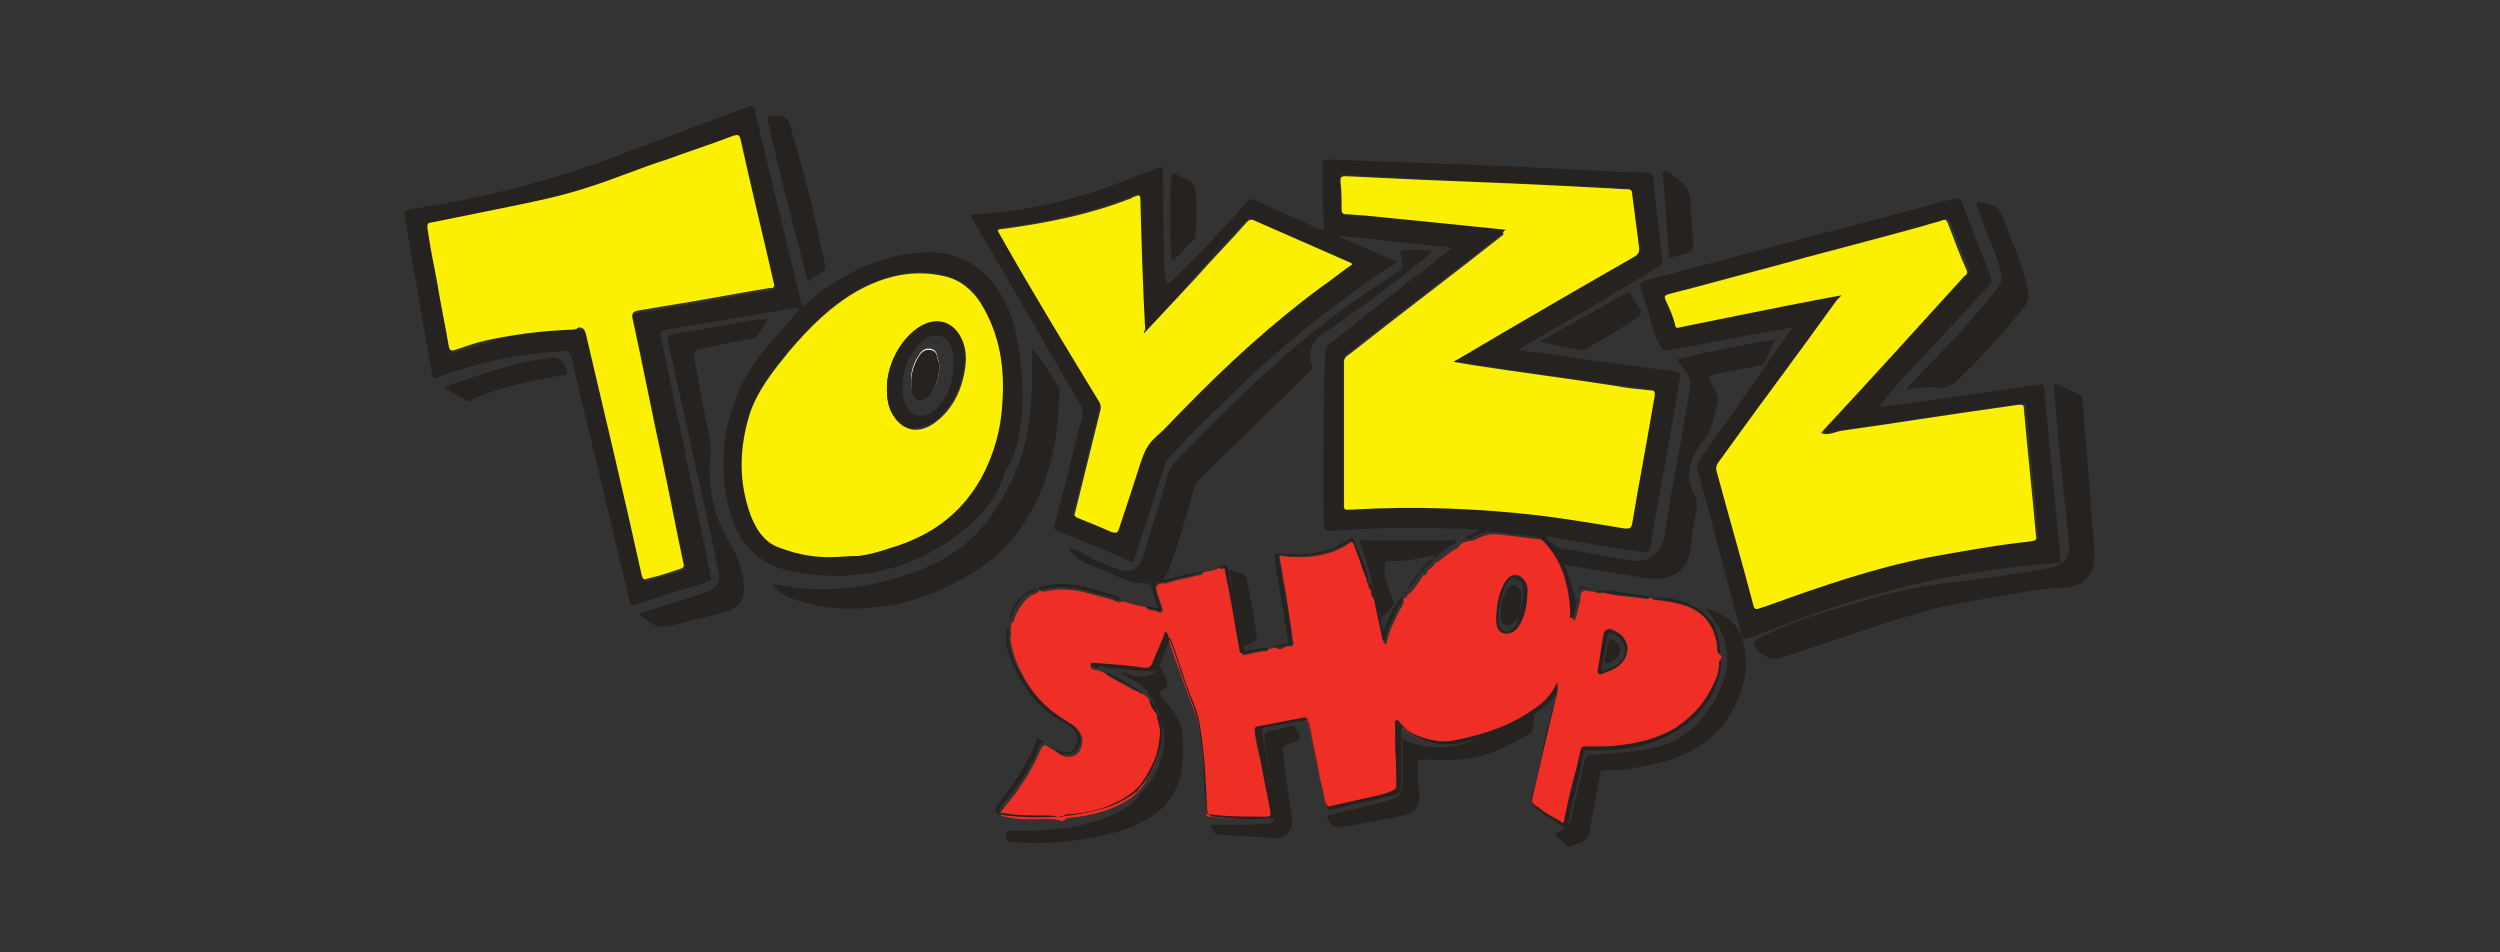
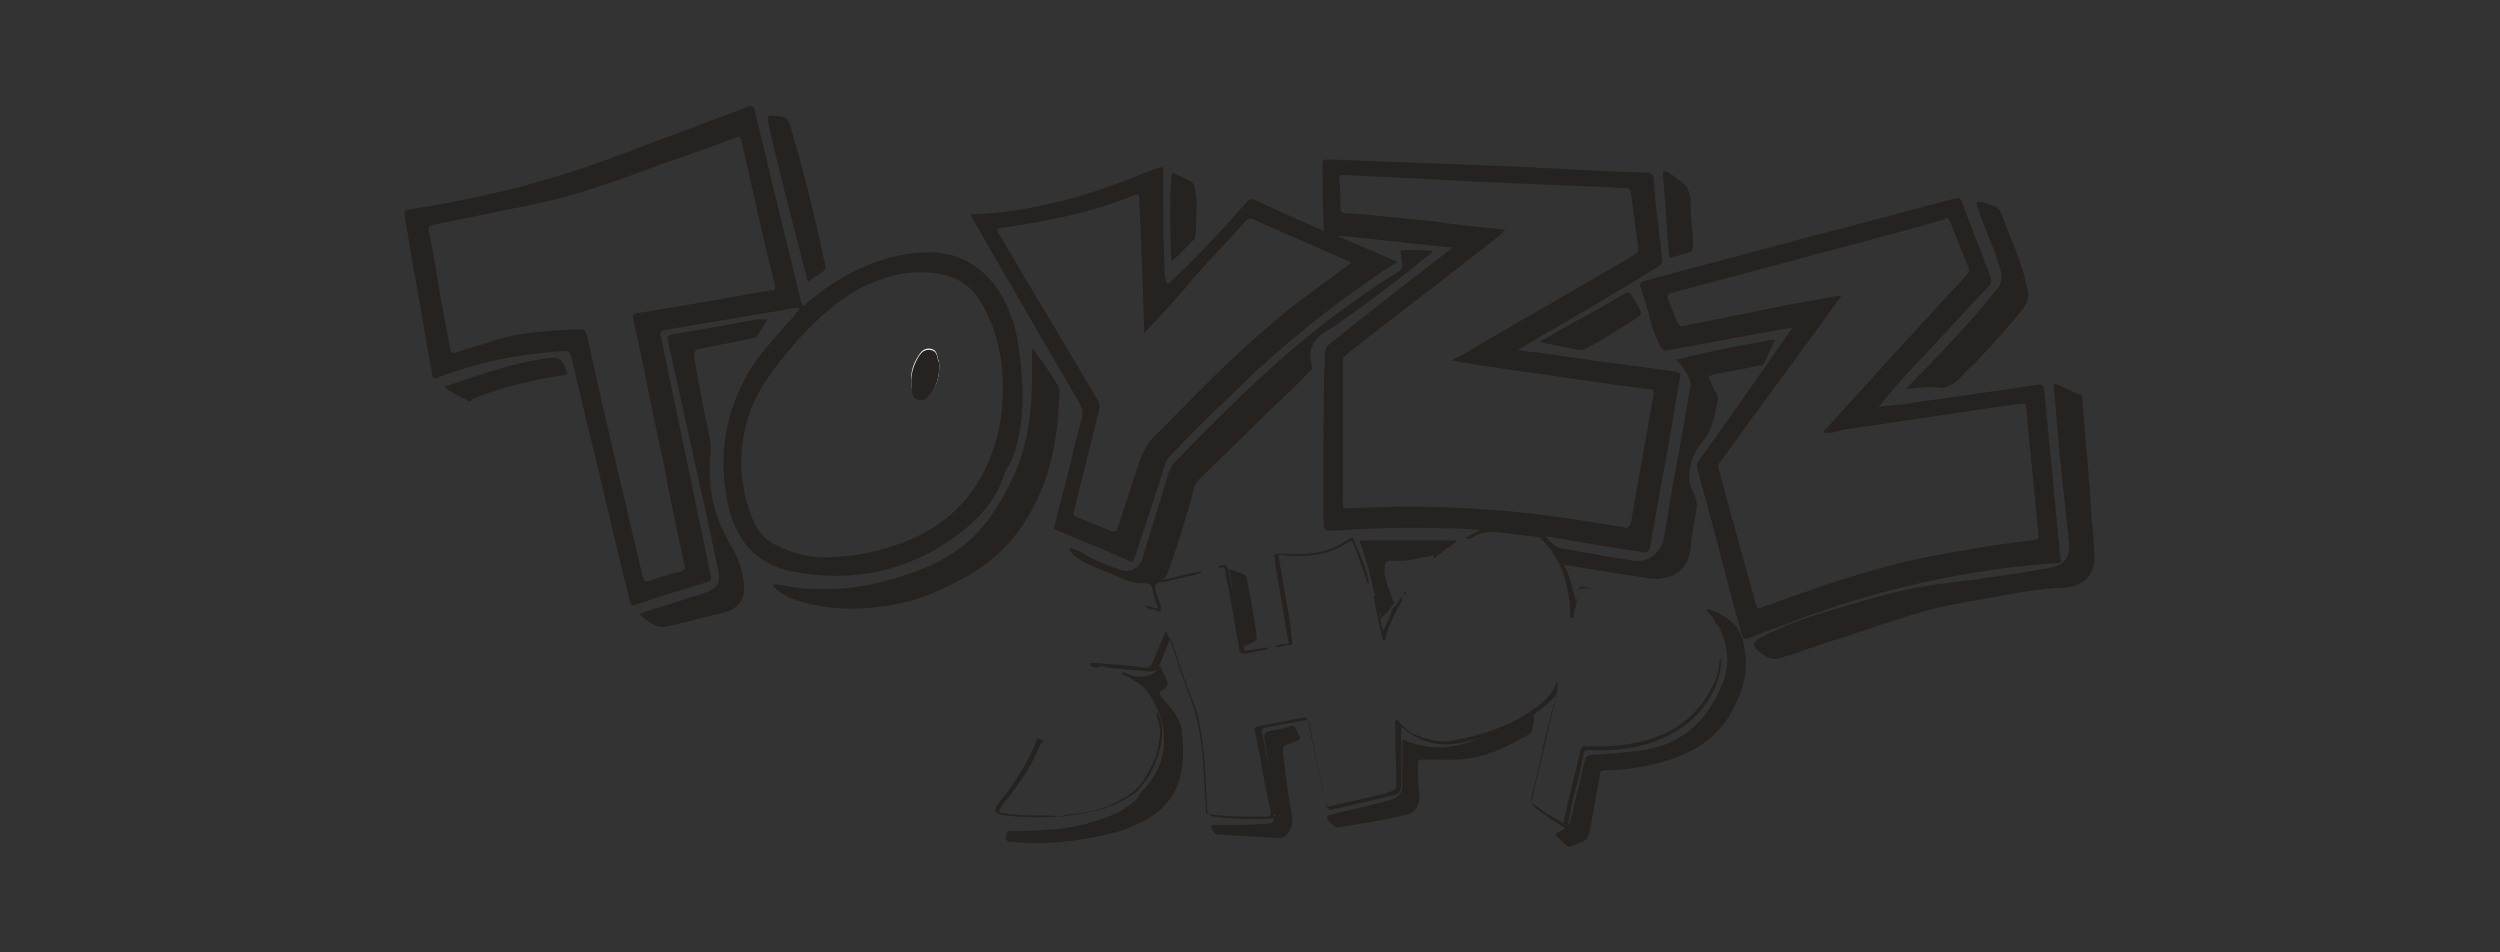
<svg xmlns="http://www.w3.org/2000/svg" width="210" height="80">
  <rect width="100%" height="100%" fill="#333333" stroke="none" />
  <style>
    .st1{fill:#262220}.st2{fill:#fcf002}.st3{fill:#fdfdfd}
  </style>
  <g id="Layer_1">
-     <path d="M96 58.3c.2.1.4.3.6.5.1.5.4.9.7 1.3-.1.2 0 .3 0 .5.1.5.3 1.1.2 1.7-.1.8-.3 1.6-.7 2.4-.5.9-1 1.8-1.9 2.4-1.5 1-3.2 1.4-5 1.6-.1 0-.3 0-.4.1-.1.2-.4.2-.5.1-.4-.1-.8-.1-1.2-.1-1.1 0-2.2.1-3.4-.2-.2 0-.5-.1-.3-.4.4-.6.9-1.1 1.3-1.7.8-1.1 1.5-2.3 2-3.5.1-.2.2-.4.4-.4.3.2.7.4 1 .6.5.5 1.4.5 1.8 0 .5-.7.4-1.6-.3-2.1-.6-.4-1.3-.8-1.9-1.3-1.3-1-2.2-2.4-2.9-3.9-.3-.7-.5-1.4-.6-2.1-.1-.3.1-.5 0-.8 0-.2 0-.5.1-.7.1 0 .2-.1.2-.3.3-.8.7-1.4 1.3-1.9.3-.2.6-.2.8-.5.1 0 .2.1.4.1 1.2-.3 2.5-.2 3.6.1.7.2 1.5.4 2.2.6.2.1.5.3.8.1.7.2 1.3.4 2 .5.2.4.7.2 1 .4.1.1.2.1.3 0 .1-.1.1-.2 0-.4-.1-.4-.3-.8-.4-1.2-.2-.6 0-.8.6-.8.1 0 .2.1.2 0 .8-.3 1.6-.4 2.4-.6.2-.1.5 0 .7-.3.4-.2.9-.1 1.3-.4.1.1.1.1.2.1.3-.1.4 0 .4.3.1.7.2 1.4.4 2 .3 1.5.6 3 .8 4.5.1.3.2.5.5.4.5-.1 1.1-.3 1.6-.3.1 0 .2 0 .3-.2.2 0 .4-.1.6-.1.3.3.6 0 .9-.1.6 0 .6-.1.5-.6-.2-1.3-.4-2.6-.6-4-.2-.9-.3-1.9-.5-2.8 0-.2 0-.2.2-.2.5.1 1 .1 1.5.1 1.5 0 2.9-.3 4.2-1.2.3-.2.3-.1.4.2.4 1 .7 2 1.1 3 0 .1 0 .3.2.3-.1.2-.1.5.2.6-.1.3-.1.5.2.7v.1c.2 1.1.5 2.2.7 3.4 0 .1.1.2.2.2s.1-.1.1-.2c.2-.9.6-1.7 1-2.5.1-.3.5-.6.4-1 0-.1 0-.2.1-.2.2.1.2-.1.2-.2.6-.4.9-1 1.3-1.6v-.1c.3.1.3-.1.4-.3.2-.3.6-.4.7-.8.2.1.2 0 .3-.1l1.2-.9c.2-.1.4-.1.5-.4.2-.1.3-.3.6-.3.1 0 .1 0 .1-.1.2.1.3 0 .5 0 .7-.4 1.3-.6 2.1-.5 1.1.1 2.3.3 3.4.4.2 0 .3.1.4.2.9.9 1.5 1.9 1.9 3.1.3 1 .6 2.1.5 3.2 0 .1 0 .3.1.3.2 0 .1-.2.2-.3l.3-1.2c.1-.3 0-.7.2-.9.2-.2.6 0 .9 0h.2c.2.2.5.1.7.1 1.1.3 2.3.3 3.4.5.2 0 .4.1.5-.1.1 0 .1.1.2.1.1.1.2.1.3.1.8.1 1.5.2 2.2.4 1.7.5 2.7 1.6 3 3.3.1.3-.1.7.3 1v.4c-.1.1-.2.2-.2.4 0 .5-.2.9-.3 1.4-.7 1.7-1.7 3.1-3.3 4-1.8 1.1-3.9 1.5-6 1.6h-1.6c-.2 0-.3 0-.4.2-.1.4-.2.9-.3 1.3-.4 1.5-.7 3.1-1.1 4.6-.1.2-.1.3-.3.2-.6-.4-1.3-.8-1.9-1.2-.4-.3-.6-.5-.5-1.1.4-1.4.6-2.9 1-4.3.3-1.3.7-2.7 1-4 .1-.3.2-.6.1-1.1-.4.8-1 1.4-1.6 2-2.1 1.6-4.5 2.4-7.1 2.9-1 .2-2.1 0-3-.4-.6-.3-1.1-.6-1.5-1.1-.1-.1-.2-.3-.3-.2-.1.1-.1.2-.1.4v1c0 1.4.2 2.7.1 4.1 0 .2-.1.4-.3.4-.4.1-.8.3-1.2.4-1.3.3-2.7.6-4 .9-.2 0-.3 0-.4-.2-.2-.7-.3-1.4-.5-2.1-.3-1.6-.7-3.2-1-4.8-.1-.3-.2-.4-.5-.3-1.2.2-2.5.5-3.7.7-.3 0-.3.2-.3.4.1.8.3 1.6.5 2.4.3 1.4.6 2.8.8 4.2.1.5 0 .6-.5.6-1.5 0-3 0-4.6-.2-.3 0-.3-.2-.3-.4 0-1.6-.1-3.2-.3-4.8-.1-1.5-.4-3-1-4.5-.3-.7-.5-1.4-.8-2.2-.4-1.1-.8-2.1-1.1-3.2 0-.1 0-.2-.2-.2-.1 0-.1.1-.1.2-.3.8-.7 1.6-1 2.4-.1.3-.3.4-.6.4-1.4-.1-2.8-.3-4.1-.4-.2 0-.5-.1-.5.1s.3.3.6.3h.1l.6.3c0 .1.1.1.2.2.7.4 1.5.8 2.2 1.2.2 0 .4.2.7.3zm29.7-6.6v.4c0 .5.3.9.6 1 .4.1.9-.1 1.2-.5.6-1 .8-2.1.8-3.2 0-.5-.5-1.1-.9-1.1-.5-.1-.7.3-1 .6-.5 1-.7 1.9-.7 2.8zm11 2.7c-.1-.7-.5-1.2-1.2-1.5-.4-.2-.5-.1-.6.3-.2 1-.4 2-.5 3 0 .3.1.4.4.3.4-.1.7-.3 1.1-.5.4-.3.8-.8.8-1.6z" fill="#ef2e26" />
    <path class="st1" d="M133.7 49.5s-.1 0 0 0c-.4 0-.7-.2-1 0-.2.2-.2.6-.2.9l-.3 1.2c0 .1 0 .3-.2.3s-.1-.2-.1-.3c0-1.1-.2-2.1-.5-3.2-.4-1.2-1-2.2-1.9-3.1-.1-.1-.2-.2-.4-.2-1.2-.1-2.3-.3-3.4-.4-.8-.1-1.5.1-2.1.5-.1.1-.3.1-.5 0 .4-.3.8-.4 1.2-.7-.6 0-1.2-.1-1.8-.1-3.6-.1-7.1-.1-10.7.2-.4 0-.6-.1-.6-.5-.1-3.7 0-7.5 0-11.2 0-1.1.1-2.2.1-3.2 0-.4.1-.6.5-.9 2.8-2.2 5.5-4.4 8.3-6.5.6-.5 1.2-.9 1.9-1.5-3.2-.3-6.4-.7-9.5-1v.1c1.6.7 3.3 1.4 4.9 2.1-1 .6-1.9 1.2-2.7 1.8-4.2 2.9-8.1 6.2-11.7 9.8-1.6 1.5-3.2 3.1-4.7 4.7-.3.3-.4.5-.5.9-.8 2.6-1.7 5.2-2.5 7.7-.1.3-.2.4-.5.2-1.3-.6-2.7-1.2-4-1.7l-2.1-.9c-.3-.1-.1-.3-.1-.4.4-1.7.9-3.4 1.3-5.1.3-1.3.6-2.6 1-3.9.1-.5 0-.8-.2-1.2-1.3-2.2-2.6-4.5-3.9-6.7-1.7-3-3.5-6-5.2-9 0 0 0-.1-.1-.2 1 0 1.9-.1 2.8-.2 4.1-.5 8.1-1.7 11.9-3.3.4-.1.7-.3 1.1-.4.3-.1.4-.1.4.2 0 2.5 0 5 .1 7.6 0 .5 0 1 .1 1.5s.2.5.5.2c2.2-2.1 4.3-4.3 6.3-6.6.2-.3.4-.3.7-.2 1.9.9 3.8 1.7 5.8 2.6v-.6c-.1-1.5-.1-3-.1-4.4V14c0-.6 0-.6.7-.6 5.3.2 10.5.4 15.8.6 3.6.2 7.2.4 10.7.5.4 0 .6.2.6.5.1 1.3.2 2.6.4 3.9l.3 2.7c.1.4 0 .6-.3.8-2.8 1.7-5.6 3.4-8.4 5-1.1.6-2.2 1.3-3.4 2 .6.1 1.2.2 1.7.2 3.8.6 7.7 1.1 11.5 1.6.5.1.5.3.4.6-.5 3-1 6-1.6 9.1l-.9 5.1c-.1.3-.2.4-.5.4-2.6-.4-5.2-.8-7.8-1.3-.1 0-.3 0-.5-.1.4.5.8 1 1.5 1.1 2 .3 3.9.7 5.9 1 1.6.2 2.4-1 2.6-2 .4-2.5.8-5 1.3-7.5.3-1.7.6-3.5.9-5.2 0-.2 0-.4-.1-.6-.3-.6-.6-1.1-1.1-1.6 2.8-.7 5.5-1.2 8.3-1.7-.3.7-.6 1.3-.9 2-.1.2-.2.2-.4.2-1.3.3-2.7.5-4 .8-.3.1-.3.2-.2.4.2.3.3.7.5 1 .2.2.2.4.2.7-.1.5-.2.9-.3 1.4-.2.7-.4 1.4-.9 2-.3.3-.6.8-.8 1.2-.5 1.1-.6 2.2 0 3.3.2.4.3.9.2 1.3-.2 1.1-.4 2.2-.5 3.3-.2 1.5-1 2.3-2.5 2.5-.7.1-1.4-.1-2.2-.2-1.9-.3-3.7-.6-5.6-.9-.1 0-.2-.1-.3 0 .5.9.7 2 1 3.1 0-.2.1-.3.1-.5s.1-.3.1-.5c0-.3.2-.4.5-.3 0 .1.3 0 .6.2zm-7.2-30.2c-.2.1-.3.2-.3.3-4.3 3.4-8.7 6.7-13 10.1-.2.2-.4.3-.4.6v11.6c0 .9-.1.8.8.8 5.2-.3 10.4-.1 15.6.5 2.4.3 4.8.7 7.2 1.1.3.1.5 0 .6-.4.6-3.6 1.3-7.2 1.9-10.8 0-.3 0-.4-.3-.4-1-.1-2.1-.3-3.1-.4-3.9-.6-7.8-1.1-11.7-1.7l-1.8-.3c.1-.2.3-.3.5-.3 4.9-2.9 9.9-5.7 14.8-8.6.2-.1.4-.3.3-.6-.2-1.5-.4-3.1-.6-4.6 0-.3-.2-.4-.4-.4-.7 0-1.3-.1-2-.1-5.1-.2-10.2-.4-15.4-.7l-6.3-.3c-.3 0-.4 0-.4.4.1.8.1 1.6.1 2.4 0 .3.1.4.4.4.5 0 1 .1 1.5.1l6 .6c2 .3 3.9.5 6 .7zM96.1 28v-.3c-.1-3.6-.2-7.1-.4-10.7 0-.8 0-.8-.7-.5-.1 0-.1 0-.2.1-3.4 1.3-6.9 2-10.4 2.5-.7.1-.8.1-.4.7 2.7 4.6 5.5 9.2 8.2 13.8.2.3.2.6.1.9-.7 2.8-1.4 5.7-2.1 8.5-.1.2 0 .3.2.4 1 .4 1.9.8 2.9 1.2.3.1.5.1.6-.3.6-1.8 1.2-3.7 1.8-5.5.3-.8.7-1.6 1.3-2.2.8-.7 1.5-1.5 2.3-2.3 3.6-3.7 7.4-7.3 11.6-10.3.9-.6 1.7-1.3 2.6-1.9-.1 0-.1-.1-.1-.1-2.7-1.2-5.5-2.4-8.2-3.6-.3-.1-.4 0-.6.2-1.4 1.6-2.9 3.1-4.3 4.7-1.3 1.6-2.7 3.1-4.2 4.7z" />
    <path class="st1" d="M67.5 25.7c1-.9 2.1-1.7 3.3-2.4 2.3-1.3 4.7-2.1 7.3-2.1 2.3 0 4.1 1 5.5 2.8 1 1.4 1.6 3 1.9 4.7.4 2.6.6 5.2.1 7.8-.2 1.1-.5 2.1-1.1 3 0 .1-.1.1-.1.2-.8 2.7-2.7 4.4-4.9 5.9-4 2.6-8.4 3.3-13 2.4-2.9-.6-4.6-2.5-5.3-5.4-.9-3.9-.4-7.7 1.6-11.2.9-1.6 2.2-2.9 3.3-4.2.4-.4.7-.8 1.1-1.3-.6-.1-1.2.1-1.7.2-3.2.5-6.4 1.1-9.6 1.6-.3.1-.5.1-.4.5 1.3 6.2 2.6 12.5 3.9 18.7l.3 1.5c.1.3 0 .4-.3.5-2 .6-4 1.2-6 1.9-.3.1-.4 0-.5-.3-.5-2.1-1-4.1-1.5-6.2-1.1-4.8-2.3-9.5-3.4-14.3-.1-.4-.3-.6-.7-.5-3.6.2-7.1.9-10.5 2.2-.3.1-.4.2-.5-.3-.6-3.2-1.1-6.4-1.7-9.6-.2-1.2-.4-2.5-.6-3.7-.1-.4 0-.4.4-.5 5.7-.9 11.2-2.2 16.6-4.2l12-4.5c.3.1.4.1.4.4 1.3 5.4 2.6 10.8 3.9 16.1.1.1 0 .2.2.3zm-19.7 2h.9c.4-.1.5.1.6.5 1.5 6.8 3.1 13.5 4.7 20.3.1.3.2.4.5.3.9-.3 1.8-.6 2.7-.8.3-.1.4-.2.3-.5-.6-2.8-1.2-5.5-1.7-8.3-.9-4.1-1.7-8.3-2.6-12.4-.1-.3 0-.5.4-.5l3.6-.6c2.5-.4 5-.9 7.5-1.3.2 0 .5 0 .4-.4-1-4-1.9-8.1-2.8-12.1-.1-.4-.2-.5-.6-.3-1.9.7-3.8 1.4-5.6 2-2.2.8-4.3 1.6-6.5 2.3-2.4.8-4.9 1.3-7.4 1.8-2 .4-3.9.8-5.9 1.2-.3.1-.3.2-.3.4.3 1.5.6 3 .8 4.5.3 1.8.7 3.6 1 5.5.1.3.1.4.5.3.9-.3 1.7-.5 2.6-.8 2.2-.8 4.5-1 6.9-1.1zm21.9 19.1c.8 0 1.6-.1 2.4-.2 1-.2 1.9-.4 2.8-.7 3.2-1 5.8-2.8 7.5-5.8 1.1-2 1.7-4.1 1.8-6.4.2-2.9-.3-5.8-1.8-8.3-.7-1.2-1.7-2-3.1-2.3-2.5-.6-4.9 0-7.2 1.2-2.3 1.3-4.1 3.1-5.8 5.1-1.3 1.6-2.6 3.2-3.3 5.2-1 2.9-1 5.8.1 8.7.4 1.1 1 2 2.1 2.5 1.4.7 2.9 1.1 4.5 1zM150.6 27.5c-3.5.6-7 1.3-10.4 1.9-.4.1-.6 0-.8-.4-.4-.9-.7-1.7-.9-2.6-.2-.8-.5-1.6-.7-2.3-.1-.3 0-.4.3-.5l13.5-3.6c4.2-1.1 8.4-2.2 12.5-3.3.4-.1.6-.1.7.3.8 2.1 1.6 4.2 2.4 6.2.1.4.1.6-.2.9-2.4 2.5-4.7 5.1-7.1 7.6-.7.8-1.4 1.6-2.1 2.5.6-.1 1.2-.2 1.8-.2 3.9-.6 7.8-1.1 11.7-1.7.3 0 .3 0 .4.3.4 4.2.8 8.3 1.2 12.5.1.6.1 1.3.2 1.9 0 .3 0 .3-.3.3-7.6.5-15 2.2-22.2 4.9-1.2.5-2.5.9-3.7 1.4-.4.2-.5 0-.6-.3-1.1-4-2.1-8-3.2-12-.2-.6-.3-1.2-.5-1.8-.1-.3-.1-.5.1-.8 2.6-3.6 5.1-7.2 7.6-10.8.2-.2.2-.3.3-.4zm4.1-2.7c-.1.2-.2.3-.2.3-3.3 4.6-6.7 9.1-10 13.7-.2.2-.2.4-.1.7 1 3.8 2.1 7.6 3.1 11.3.1.3.2.4.5.2l.9-.3c4.4-1.6 8.8-3.1 13.4-4 2.8-.5 5.5-1 8.3-1.3.7-.1.7-.1.6-.7-.3-3.5-.7-7-1-10.5 0-.3-.1-.3-.4-.3l-2.1.3c-4.3.6-8.6 1.3-12.9 1.9-.5.1-1 .4-1.6.2 0-.2.1-.2.2-.3 3.9-4.3 7.8-8.6 11.8-12.9.2-.2.2-.3.2-.5-.5-1.3-1.1-2.7-1.6-4-.1-.2-.2-.3-.4-.2-.6.2-1.1.3-1.7.5-4.3 1.2-8.7 2.3-13 3.5-2.8.7-5.5 1.5-8.3 2.2-.3.1-.4.2-.3.5.3.7.5 1.3.8 2 .1.2.2.3.4.3 3-.6 6-1.2 8.9-1.8 1.3-.2 2.8-.5 4.5-.8z" />
    <path class="st1" d="M172.6 32.2c.7.3 1.5.7 2.2 1 .2.1.1.2.1.3.3 3.4.6 6.7.8 10.1.1.9.2 1.8.2 2.7.2 1.6-.5 2.7-2 3-.4.1-.9.1-1.3.1-2.6.2-5.1.8-7.6 1.2-3.7.6-7.2 2-10.7 3.1-1.6.5-3.2 1.1-4.8 1.6-.7.2-1.3-.2-1.8-.6-.5-.5-.5-.7.1-1.1 1.9-1 3.8-1.7 5.9-2.3 2.7-.8 5.5-1.7 8.3-2.1 1.7-.3 3.4-.4 5.1-.7 1.7-.2 3.4-.5 5.1-.8 1.2-.2 1.7-.9 1.6-2.1-.1-.9-.2-1.9-.3-2.8-.4-3.5-.7-7-1-10.6.1.2 0 .2.1 0zM101 48c-.2.2-.5.2-.7.3-.8.2-1.6.3-2.4.6h-.2c-.6 0-.8.2-.6.8.1.4.3.8.4 1.2 0 .1.1.3 0 .4-.1.1-.2.1-.3 0-.3-.2-.8 0-1-.4.4 0 .7.2 1.1.2-.2-.5-.4-1-.5-1.6-.1-.5-.3-.5-.7-.5-.6 0-1.1-.1-1.6-.3-1.1-.5-2.2-.9-3.3-1.4-.4-.2-.9-.5-1.2-.9-.1-.1-.2-.1-.1-.3.1-.1.2-.1.2 0 .2.1.4.1.6.2 1 .7 2.1 1.1 3.2 1.5 1 .4 1.8 0 2.1-1 .7-2.4 1.5-4.8 2.2-7.2l.3-.6c3-3.1 6.1-6.2 9.4-9.1 3-2.6 6.2-5 9.6-7.1.2-.1.3-.3.3-.6 0-.2-.1-.4-.1-.6-.1-.6-.1-.6.5-.6.7 0 1.4 0 2.2.1-.7.6-1.4 1.1-2.1 1.7-2 1.6-4.1 3.1-6.2 4.6-.3.2-.5.3-.8.5-1 .6-1.5 1.6-1.1 2.8.1.3-.1.4-.2.5-1.5 1.6-3.2 3.1-4.8 4.7-1.5 1.5-3 2.9-4.5 4.4-.2.2-.4.5-.4.7-.6 2.3-1.3 4.6-2.1 6.8-.1.3-.2.6-.5.9 1.2-.2 2.2-.6 3.3-.7zM64.9 49.1c.8 0 1.5.2 2.2.3 2.3.2 4.6.1 6.9-.5 2.4-.6 4.7-1.4 6.7-2.9s3.3-3.6 4.4-5.9c1.3-2.8 1.6-5.8 1.6-8.8v-2c.2.1.3.3.4.5.6.8 1.2 1.6 1.7 2.5.1.1.2.3.2.5-.1 3.2-.5 6.3-1.9 9.2-1.4 3-3.5 5.2-6.4 6.7-2.2 1.2-4.6 2.1-7.1 2.3-2.5.3-4.9.1-7.3-.8-.6-.3-1.1-.6-1.4-1.1zM92.3 56.1c-.1 0-.1 0 0 0-.3 0-.7-.1-.7-.3 0-.2.4-.1.5-.1 1.4.1 2.8.2 4.1.4.3 0 .5-.1.6-.4.3-.8.7-1.6 1-2.4 0-.1 0-.2.1-.2.2 0 .1.1.2.2.4 1.1.8 2.1 1.1 3.2.3.7.5 1.5.8 2.2.6 1.4.8 3 1 4.5l.3 4.8c0 .3 0 .4.3.4 1.5.2 3 .2 4.6.2.6 0 .6-.1.5-.6-.3-1.4-.6-2.8-.8-4.2-.2-.8-.3-1.6-.5-2.4 0-.2 0-.4.3-.4 1.2-.2 2.5-.5 3.7-.7.3-.1.4 0 .5.3.3 1.6.6 3.2 1 4.8.1.7.3 1.4.5 2.1.1.2.2.3.4.2 1.3-.3 2.7-.6 4-.9.4-.1.8-.2 1.2-.4.2-.1.3-.2.3-.4 0-1.4-.1-2.8-.1-4.1v-1c0-.1-.1-.3.1-.4.1-.1.2.1.3.2.4.5.9.9 1.5 1.1 1 .4 2 .6 3 .4 2.6-.5 5-1.3 7.1-2.9.7-.5 1.2-1.1 1.6-2 .1.4 0 .8-.1 1.1-.3 1.3-.7 2.7-1 4-.3 1.4-.6 2.9-1 4.3-.2.6.1.9.5 1.1.6.5 1.2.8 1.9 1.2.2.2.3.1.3-.2.3-1.5.7-3.1 1.1-4.6.1-.4.2-.9.3-1.3.1-.2.2-.2.4-.2h1.6c2.1-.1 4.2-.5 6-1.6 1.5-1 2.6-2.3 3.3-4 .2-.4.3-.9.3-1.4 0-.2.1-.3.2-.4 0 .8-.2 1.6-.5 2.4-.9 2-2.4 3.4-4.4 4.3-2 .9-4.1 1.1-6.2 1-.4 0-.5.1-.5.4-.2 1.2-.5 2.4-.8 3.5-.2.8-.3 1.5-.5 2.4.1-.1.1-.2.2-.3.4-1.7.8-3.4 1.2-5 .1-.5.3-.6.8-.6 1.4-.1 2.8-.2 4.2-.4 3.3-.5 5.4-2.6 6.6-5.6.6-1.5.5-3.1-.2-4.5-.1-.2-.1-.4-.4-.5-.1-.5-.5-.8-.8-1.2h.3c1.3.5 2.4 1.1 2.8 2.6.6 2.2.1 4.2-1 6.1-1.2 2.1-3.1 3.3-5.4 4-1.7.5-3.4.8-5.2.8-.3 0-.4.1-.4.4-.3 1.6-.6 3.3-.9 4.9-.1.3-.2.5-.4.6-.1 0-.1.1-.2.1-1.5.6-.9.6-2.1-.4-.2-.2-.2-.3.1-.4l.6-.3c-.7-.5-1.4-.9-2.1-1.4-.8-.6-.8-.6-.6-1.5.6-2.6 1.2-5.1 1.8-7.7 0-.2.1-.3 0-.5-2 2.2-4.7 3.1-7.4 3.8-2 .5-3.8.2-5.4-1.2h-.1V66c0 .4-.2.7-.6.8-1.7.4-3.5.8-5.2 1.2-.3.1-.4-.1-.5-.4-.5-2.2-1-4.5-1.4-6.8 0-.2-.1-.3-.3-.3-1.1.2-2.3.4-3.4.6-.3.1-.3.2-.3.4.4 2 .8 4.1 1.2 6.1.1.3.1.6.2 1-.1 0-.1 0-.1.1-1.8.2-3.6.1-5.4-.1-.4-.1-.4-.2-.5-.5-.1-2.4-.2-4.8-.6-7.1-.1-.7-.3-1.4-.6-2.1-.7-1.6-1.1-3.2-1.7-4.8-.1-.2-.1-.3-.2-.5-.3.8-.6 1.5-.9 2.3-.1.4-.4.5-.8.5-1.2-.1-2.4-.2-3.5-.3-.5-.1-.7-.3-.8 0zM64.5 26.8c-.3.5-.6 1-.9 1.4-.1.1-.2.2-.3.2l-4.5.9c-.5.1-.5.3-.5.7.4 2.2.8 4.5 1.3 6.7.1.4.1.8.1 1.3-.3 2.8.2 5.4 1.7 7.8.6 1 1 2.2 1.1 3.4.1 1.1-.5 1.9-1.5 2.2l-4.8 1.2c-.5.1-.9.1-1.4-.2-.4-.2-.7-.5-1.1-.8.9-.4 1.8-.6 2.7-.9.9-.3 1.9-.6 2.8-.9 1.1-.4 1.4-.9 1.1-2-.2-1-.4-1.9-.6-2.9-1.2-5.4-2.4-10.9-3.6-16.3-.1-.3 0-.4.3-.5 2.5-.4 5-.9 7.4-1.3.3.1.4 0 .7 0zM160.1 32.7c.7-.8 1.4-1.5 2.2-2.3 1.9-2 3.8-4 5.5-6.2.3-.4.4-.8.3-1.3-.5-1.9-1.4-3.7-2-5.5-.1-.4-.1-.5.4-.4.4.1.8.2 1.2.4l.3.3c.8 2.1 1.8 4.2 2.3 6.5.2.7 0 1.3-.5 1.9-1.2 1.5-2.6 3-3.9 4.4-.4.4-.9.8-1.3 1.3-.4.4-.9.7-1.5.8-1-.2-2 0-3 .1z" />
    <path class="st1" d="M95.7 66.6c.2.1.2-.1.3-.2 2-2.1 2.3-4.7 1-7.3-.4-.8-.9-1.5-1.7-1.9-.3-.2-.6-.4-.9-.5-.1-.1-.2-.1-.1-.2s.2 0 .2 0c.5.3 1.1.4 1.7.3.4-.1.9-.2 1-.6 0-.1.1-.2.2-.2.2 0 .2.2.2.3l.3.6c.2.4.3.8-.2 1-.4.2-.3.5 0 .8.7.8 1.5 1.7 1.6 2.8.4 3.9-.6 6.3-3.7 7.7-.8.4-1.7.7-2.6.9-2.7.6-5.3.9-8.1.6-.2 0-.4 0-.4-.3.1-.2-.1-.7.4-.6 1 0 2.1 0 3.1-.1 2.1-.1 4.1-.6 6-1.5.5-.3 1-.6 1.5-1.1.2-.3.3-.4.2-.5zM128.9 60.2c-.1.4-.1.7-.2 1.1 0 .2-.1.3-.3.4-1.6.9-3.1 1.7-4.9 2-1.3.2-2.5.1-3.8.1-.6 0-.6 0-.6.6 0 .7 0 1.5.1 2.2.1.4 0 .8-.2 1.2-.1.3-.4.5-.7.6-2 .5-4 .8-6 1.1-.2 0-.9-.6-.8-.9 0-.2.2-.1.4-.2 1.6-.4 3.2-.7 4.8-1.2.8-.2 1.1-.5 1.1-1.4v-3.7c.7.3 1.3.5 2 .6 1.4.2 2.7 0 4-.5 1.7-.6 3.4-1.3 5-2.1 0 .1 0 .1.1.1zM64.8 9.7c1.3.1 1.4.1 1.7 1.3 1.1 3.7 2 7.4 2.8 11.2.1.3 0 .5-.3.7l-.9.6c-.2.2-.3.1-.3-.1-.4-1.5-.8-3.1-1.2-4.6-.7-2.7-1.4-5.5-2-8.2 0-.2-.1-.3-.1-.5 0-.3 0-.4.3-.4zM107.1 68.6c.3-.1.1-.4.1-.5-.3-1.8-.6-3.7-.9-5.5-.2-1.1-.2-1.1.9-1.3.4-.1.8-.1 1.1-.3.3-.1.5 0 .6.3.4.8.5.8-.4 1.1-.8.3-.8.3-.7 1.1.2 1.6.4 3.3.7 4.9.1.5.1 1-.2 1.4-.2.4-.5.6-.9.6l-5.1-.3c-.4 0-.4-.5-.6-.7.2-.2.3-.1.5-.1 1.4 0 2.8 0 4.1-.1.6 0 .6-.1.8-.6-.1 0-.1 0 0 0 0 .1 0 0 0 0zM117.8 50.1c.1.4-.3.7-.4 1-.4.8-.8 1.6-1 2.5 0 .1 0 .2-.1.2s-.2-.1-.2-.2c-.2-1.1-.5-2.2-.7-3.4v-.1l.1-.1c0-.1 0-.2-.1-.3-.3-1.5-.7-2.9-1.2-4.3h8.2c-.1.2-.3.3-.5.4l-1.2.9c-.1.1-.2.2-.3.1.1-.3-.2-.1-.2-.1-1.1.2-2.1.5-3.2.4-.6 0-.6 0-.7.6v.4c.1.8.4 1.5.7 2.3 0 .1.2.3 0 .4-.3.4-.6.8-1 1.1 0-.2-.1-.4-.2-.6.1.2 0 .4.2.6-.1.4.1.7.2 1.1.3-.7.6-1.3.8-1.9.3-.2.4-.6.8-1zm-2 1s0 .1 0 0v0c0 .1 0 0 0 0zM129.3 28.7c.6-.3 1.1-.6 1.6-.9 1.8-1 3.7-2 5.5-3.1.3-.2.5-.2.7.2.2.3.4.7.6 1 .2.3.2.6-.2.8-1.4.9-2.8 1.8-4.3 2.6-.2.1-.3.1-.5.1-1-.2-2.2-.4-3.4-.7zM39.5 33.7c-.1 0-.2 0-.3-.1-.6-.3-1.1-.5-1.6-.9-.1-.1-.2-.1-.2-.2s.1-.1.2-.1c2.7-.9 5.4-1.9 8.3-2.3 1-.2 1.4.1 1.7 1.1.1.2 0 .3-.2.3-2.6.4-5.2 1-7.7 2-.1.2-.2.2-.2.2zM142.2 19.7c0 1.5.2 1.4-1 1.7-.2.1-.5.1-.7.2-.2.1-.3.1-.3-.2-.2-2.2-.3-4.4-.5-6.6 0-.1-.1-.3.1-.4.1-.1.3.1.4.1.4.3.8.6 1.3 1 .3.3.4.7.5 1.1 0 1.2.1 2.3.2 3.1zM98.4 21.9c-.1-1.3-.1-2.6-.1-3.9 0-1.1 0-2.1.1-3.2 0-.2.1-.3.3-.2.4.2.9.4 1.3.6.2.1.2.2.3.4.2.6.2 1.2.2 1.8 0 .8 0 1.6-.1 2.4 0 .2 0 .3-.2.4-.5.5-1 1.1-1.6 1.6 0 0-.1.1-.2.1zM106.5 54.4c0 .2-.1.2-.3.2-.6.1-1.1.2-1.6.3-.3.1-.5-.1-.5-.4-.3-1.5-.5-3-.8-4.5-.1-.7-.3-1.4-.4-2 0-.3-.1-.4-.4-.3-.1 0-.2 0-.2-.1.1 0 .2-.1.3-.1.4-.1.5 0 .6.4.1.5.2 1.1.3 1.6 0-.5-.1-1-.2-1.4-.1-.2 0-.3.2-.2l.9.3c.2.1.3.2.3.3.3 1.5.6 3 .8 4.5.1 1 .2.7-.8 1.2-.1.1-.3 0-.2.3.1.2.2.2.4.1.5 0 1-.2 1.6-.2z" />
    <path class="st1" d="M87.7 62.3c-.2.1-.3.2-.4.4-.5 1.3-1.2 2.4-2 3.5-.4.6-.9 1.1-1.3 1.7-.2.4.1.4.3.4 1.1.2 2.2.2 3.4.2.4 0 .8 0 1.2.1.2 0 .4.1.5-.1.1-.1.3-.1.4-.1 1.8-.1 3.5-.6 5-1.6.9-.6 1.4-1.4 1.9-2.4.4-.7.6-1.5.7-2.4.1-.6 0-1.1-.2-1.7 0-.2-.1-.3 0-.5.5.9.5 1.8.3 2.8-.3 1.3-.8 2.6-1.8 3.6 0 .1-.1.1-.1.2-1 .8-2.1 1.3-3.2 1.6-2.6.7-5.3.8-7.9.5-1-.1-1.1-.4-.5-1.2 1-1.2 1.9-2.6 2.6-4 .2-.4.4-.8.5-1.3.2.1.4.1.6.3zM115 49c-.2 0-.2-.1-.2-.3-.4-1-.7-2-1.1-3-.1-.2-.2-.3-.4-.2-1.2.9-2.7 1.2-4.2 1.2-.5 0-1 0-1.5-.1-.2 0-.2 0-.2.2.2.9.3 1.9.5 2.8.2 1.3.5 2.6.6 4 .1.6.1.6-.5.6-.3 0-.6.3-.9.1.3-.2.6-.2.9-.2.3 0 .3-.1.2-.3l-.9-5.4c-.1-.5-.2-1-.2-1.5-.1-.3 0-.4.4-.4 1.5.1 2.9.1 4.3-.4.5-.2 1-.5 1.5-.8.1-.1.3-.2.4 0 .5 1.2 1.1 2.4 1.3 3.7z" />
-     <path class="st1" d="M84.7 52.8c.1.3 0 .5 0 .8.1.7.3 1.4.6 2.1.7 1.5 1.6 2.8 2.9 3.9.6.5 1.3.9 1.9 1.3.7.5.9 1.4.3 2.1-.4.5-1.3.5-1.8 0 .2-.1.3.1.5.1.5.2 1 .1 1.2-.3.3-.5.3-1.1-.1-1.5-.3-.3-.7-.6-1.2-.8-2.2-1.3-3.5-3.4-4.3-5.7-.2-.5-.2-1.1-.2-1.7.1-.2.1-.3.2-.3zM94.2 50.3c-.3.2-.6 0-.8-.1-.7-.2-1.5-.4-2.2-.6-1.2-.3-2.4-.4-3.6-.1-.1 0-.3 0-.4-.1 1.3-.5 2.6-.4 3.9-.1.9.2 1.7.5 2.5.7l.6.3zM144.5 55c-.4-.2-.2-.7-.3-1-.3-1.7-1.3-2.8-3-3.3-.7-.2-1.5-.3-2.2-.4-.1 0-.2 0-.3-.1 1.3 0 2.5.1 3.7.8.6.3 1.1.9 1.6 1.4v.2c.3.7.5 1.5.5 2.4zM138.5 50.1c-.1.2-.3.1-.5.1-1.1-.2-2.3-.2-3.4-.5-.2-.1-.5.1-.7-.1 1.1-.1 2.2.2 3.3.3.4 0 .8.1 1.3.2zM87.1 49.4c-.2.3-.5.4-.8.5-.7.5-1.1 1.1-1.3 1.9 0 .1-.1.2-.2.3.2-1.4 1-2.3 2.3-2.7zM96 58.3c-.3-.1-.5-.3-.7-.4-.7-.4-1.5-.8-2.2-1.2-.1-.1-.2-.1-.2-.2.1 0 .3 0 .4.1.8.4 1.7.9 2.5 1.5 0-.1.1 0 .2.2zM97.2 60c-.4-.4-.6-.8-.7-1.3.4.4.7.8.7 1.3zM115.4 50.2c-.3-.2-.2-.4-.2-.7.2 0 .1.2.2.3 0 .1.1.2.1.3-.1 0-.1 0-.1.1zM115.2 49.5c-.3-.1-.3-.3-.2-.6.2.2.3.4.2.6zM123 45.2c0 .1 0 .1-.1.1l.1-.1zM125.7 51.7c.1-1 .2-1.9.7-2.7.2-.4.5-.7 1-.6.4 0 .9.6.9 1.1 0 1.1-.1 2.2-.8 3.2-.3.4-.7.6-1.2.5-.4-.1-.6-.5-.6-1v-.5zm1.8.1c-.1.2-.2.3-.4.5-.3.4-.9.2-1-.2-.1-.9 0-1.9.6-2.7.2-.3.5-.3.8-.1.2.2.3.4.3.7 0 .4-.1.8-.1 1.2.2-.6.3-1.3.2-2-.1-.3-.3-.5-.6-.6-.3-.1-.6.1-.7.4-.6 1-.8 2.2-.7 3.4 0 .5.6.8.9.6.5-.3.7-.7.7-1.2zM136.7 54.4c0 .8-.4 1.3-1 1.7-.3.2-.7.3-1.1.5-.3.1-.4 0-.4-.3.2-1 .3-2 .5-3 .1-.4.2-.5.6-.3.9.2 1.3.7 1.4 1.4zm-2.2 2c.5-.1.8-.3 1.2-.5.5-.3.8-.7.8-1.3 0-.6-.4-1-.9-1.3-.5-.2-.5-.2-.6.3 0 .2-.1.3-.1.5-.1.7-.3 1.5-.4 2.3zM118.1 49.7c.3-.6.7-1.2 1.2-1.7 0 0 .1.1 0 .1-.3.5-.7 1.1-1.2 1.6zM119.3 48c.2-.5.6-.8 1.1-1.1 0 .4-.4.5-.7.8-.1.2-.1.4-.4.3z" />
    <path class="st1" d="M117.9 49.9c0-.1.1-.2.2-.2 0 .1 0 .3-.2.2z" />
-     <path class="st2" d="M126.5 19.3c-2-.2-3.9-.4-5.9-.6l-6-.6c-.5 0-1-.1-1.5-.1-.3 0-.4-.1-.4-.4 0-.8 0-1.6-.1-2.4 0-.3.1-.4.4-.4l6.3.3c5.1.2 10.2.4 15.4.7.7 0 1.3.1 2 .1.3 0 .4.1.4.4.2 1.5.4 3.1.6 4.6 0 .3-.1.4-.3.6-4.9 2.8-9.9 5.7-14.8 8.6-.1.1-.3.1-.5.3l1.8.3c3.9.6 7.8 1.1 11.7 1.7 1 .2 2.1.3 3.1.4.3 0 .3.1.3.4-.6 3.6-1.3 7.2-1.9 10.8-.1.4-.2.4-.6.4-2.4-.4-4.8-.8-7.2-1.1-5.2-.6-10.4-.8-15.6-.5-.9 0-.8.2-.8-.8V30.4c0-.3.2-.5.4-.6 4.3-3.4 8.7-6.7 13-10.1-.1-.2 0-.3.2-.4z" />
-     <path class="st2" d="M96.1 28c1.5-1.6 2.9-3.1 4.3-4.6 1.4-1.6 2.9-3.1 4.3-4.7.2-.2.3-.3.6-.2 2.7 1.2 5.5 2.4 8.2 3.6l.1.1c-.9.6-1.7 1.3-2.6 1.9-4.2 3.1-8 6.6-11.6 10.3-.8.8-1.5 1.6-2.3 2.3-.7.6-1 1.3-1.3 2.2-.6 1.9-1.2 3.7-1.8 5.5-.1.4-.3.4-.6.3-.9-.4-1.9-.8-2.9-1.2-.2-.1-.3-.2-.2-.4.7-2.8 1.4-5.7 2.1-8.5.1-.3.1-.6-.1-.9-2.8-4.6-5.6-9.2-8.2-13.8-.4-.7-.4-.6.4-.7 3.6-.5 7.1-1.2 10.4-2.5.1 0 .1 0 .2-.1.7-.3.7-.3.7.5.1 3.6.2 7.1.4 10.7-.1-.1-.1 0-.1.2zM47.8 27.7c-2.4.1-4.7.4-7 .9-.9.2-1.7.5-2.6.8-.4.1-.4 0-.5-.3-.3-1.8-.7-3.6-1-5.5-.3-1.5-.6-3-.8-4.5 0-.2 0-.4.3-.4 2-.4 3.9-.8 5.9-1.2 2.5-.5 5-1 7.4-1.8 2.2-.7 4.3-1.6 6.5-2.3 1.9-.7 3.8-1.3 5.6-2 .4-.1.5-.1.6.3.9 4.1 1.9 8.1 2.8 12.1.1.4-.1.4-.4.4-2.5.4-5 .9-7.5 1.3l-3.6.6c-.3.1-.4.2-.4.5.9 4.1 1.7 8.3 2.6 12.4.6 2.8 1.1 5.5 1.7 8.3.1.3 0 .4-.3.5-.9.3-1.8.6-2.7.8-.3.1-.4.1-.5-.3-1.5-6.8-3.1-13.5-4.7-20.3-.1-.3-.2-.5-.6-.5-.2.2-.5.2-.8.2zM69.7 46.8c-1.6 0-3-.3-4.5-.9-1.1-.5-1.7-1.5-2.1-2.5-1.1-2.9-1-5.8-.1-8.7.7-2 2-3.6 3.3-5.2 1.7-2 3.5-3.8 5.8-5.1 2.2-1.2 4.6-1.8 7.2-1.2 1.4.3 2.4 1.2 3.1 2.3 1.6 2.6 2 5.4 1.8 8.3-.1 2.2-.7 4.4-1.8 6.4-1.7 3-4.2 4.8-7.5 5.8-.9.3-1.9.6-2.8.7-.9 0-1.6.1-2.4.1zm4.8-14.2c0 .9.1 1.7.7 2.5.4.6 1 1 1.7 1s1.3-.3 1.9-.8c1.1-.9 1.8-2.2 2.1-3.5.3-1.2.4-2.4-.2-3.5-.6-1.1-1.7-1.6-2.9-1-1.8.6-3.3 3.1-3.3 5.3zM154.7 24.8c-1.6.3-3.2.6-4.7.9-3 .6-6 1.2-8.9 1.8-.3.1-.4 0-.4-.3-.2-.7-.5-1.4-.8-2-.1-.3-.1-.4.3-.5 2.8-.7 5.6-1.5 8.3-2.2 4.3-1.2 8.7-2.3 13-3.5.6-.2 1.1-.3 1.7-.5.2-.1.3 0 .4.2.5 1.3 1 2.7 1.6 4 .1.2 0 .4-.2.5-3.9 4.3-7.8 8.6-11.8 12.9-.1.1-.2.2-.2.3.6.2 1.1-.1 1.6-.2 4.3-.6 8.6-1.3 12.9-1.9l2.1-.3c.3 0 .4 0 .4.3.3 3.5.7 7 1 10.5.1.6.1.6-.6.7-2.8.3-5.5.8-8.3 1.3-4.6.9-9 2.4-13.4 4l-.9.3c-.3.1-.4.1-.5-.2-1-3.8-2.1-7.6-3.1-11.3-.1-.3 0-.5.1-.7 3.3-4.6 6.7-9.1 10-13.7l.4-.4z" />
    <path class="st3" d="M107.1 68.5c0 .1 0 .2 0 0-.1.1-.1 0 0 0z" />
-     <path class="st1" d="M74.5 32.6c0-2.2 1.4-4.6 3.2-5.4 1.2-.5 2.3-.1 2.9 1 .6 1.1.5 2.3.2 3.5-.4 1.4-1 2.6-2.1 3.5-.6.5-1.2.7-1.9.8-.7 0-1.3-.4-1.7-1-.5-.7-.6-1.5-.6-2.4zm5.6-2c0-.5 0-1-.2-1.5-.5-1-1.3-1.2-2.2-.6-.2.1-.4.3-.6.5-.9 1-1.3 2.3-1.3 3.6 0 .6.1 1.1.4 1.6.4.7 1.1.9 1.8.6.4-.2.6-.4.9-.7.9-1.1 1.2-2.3 1.2-3.5zM136.1 54.6c0 .5-.6 1.1-1.1 1.1-.2 0-.2-.1-.2-.2.1-.5.2-1.1.3-1.6 0-.2.1-.2.3-.2.4.2.7.5.7.9z" />
    <path class="st3" d="M78.9 30.7c0-.1 0-.3-.1-.5-.1-.4-.1-.8-.6-.9-.5-.1-.8.2-1 .5-.6.9-.8 1.8-.6 2.8.1.4.2.8.6.9.5.1.7-.2 1-.6.5-.5.7-1.3.7-2.2z" />
    <path class="st1" d="M78.9 30.7c0 .9-.2 1.7-.7 2.3-.2.3-.5.7-1 .6-.5-.1-.6-.5-.6-.9-.2-1 .1-2 .6-2.8.2-.3.5-.6 1-.5.5.1.5.5.6.9.1.1.1.3.1.4z" />
  </g>
</svg>